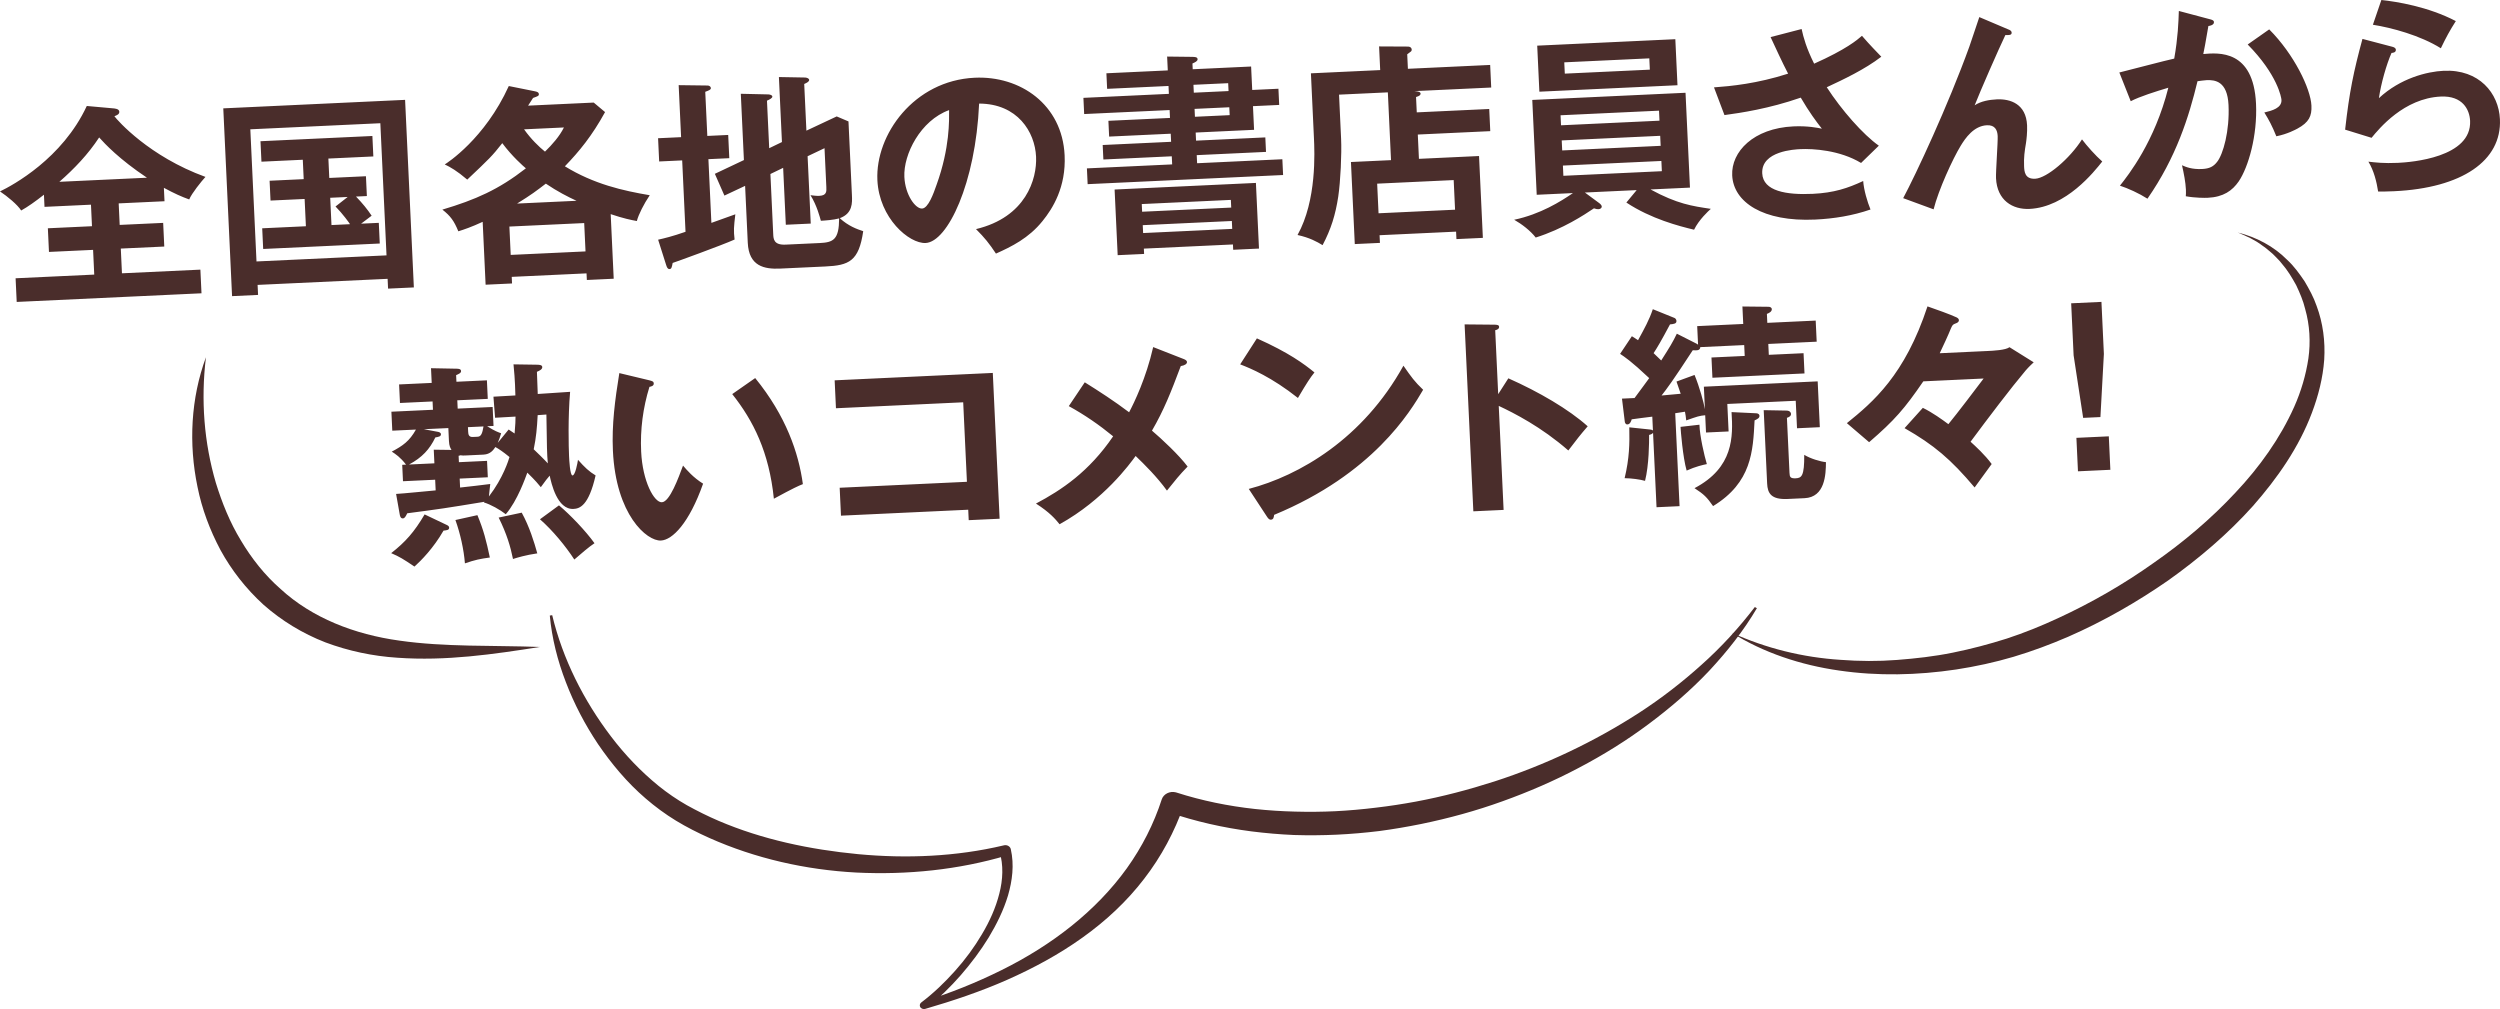
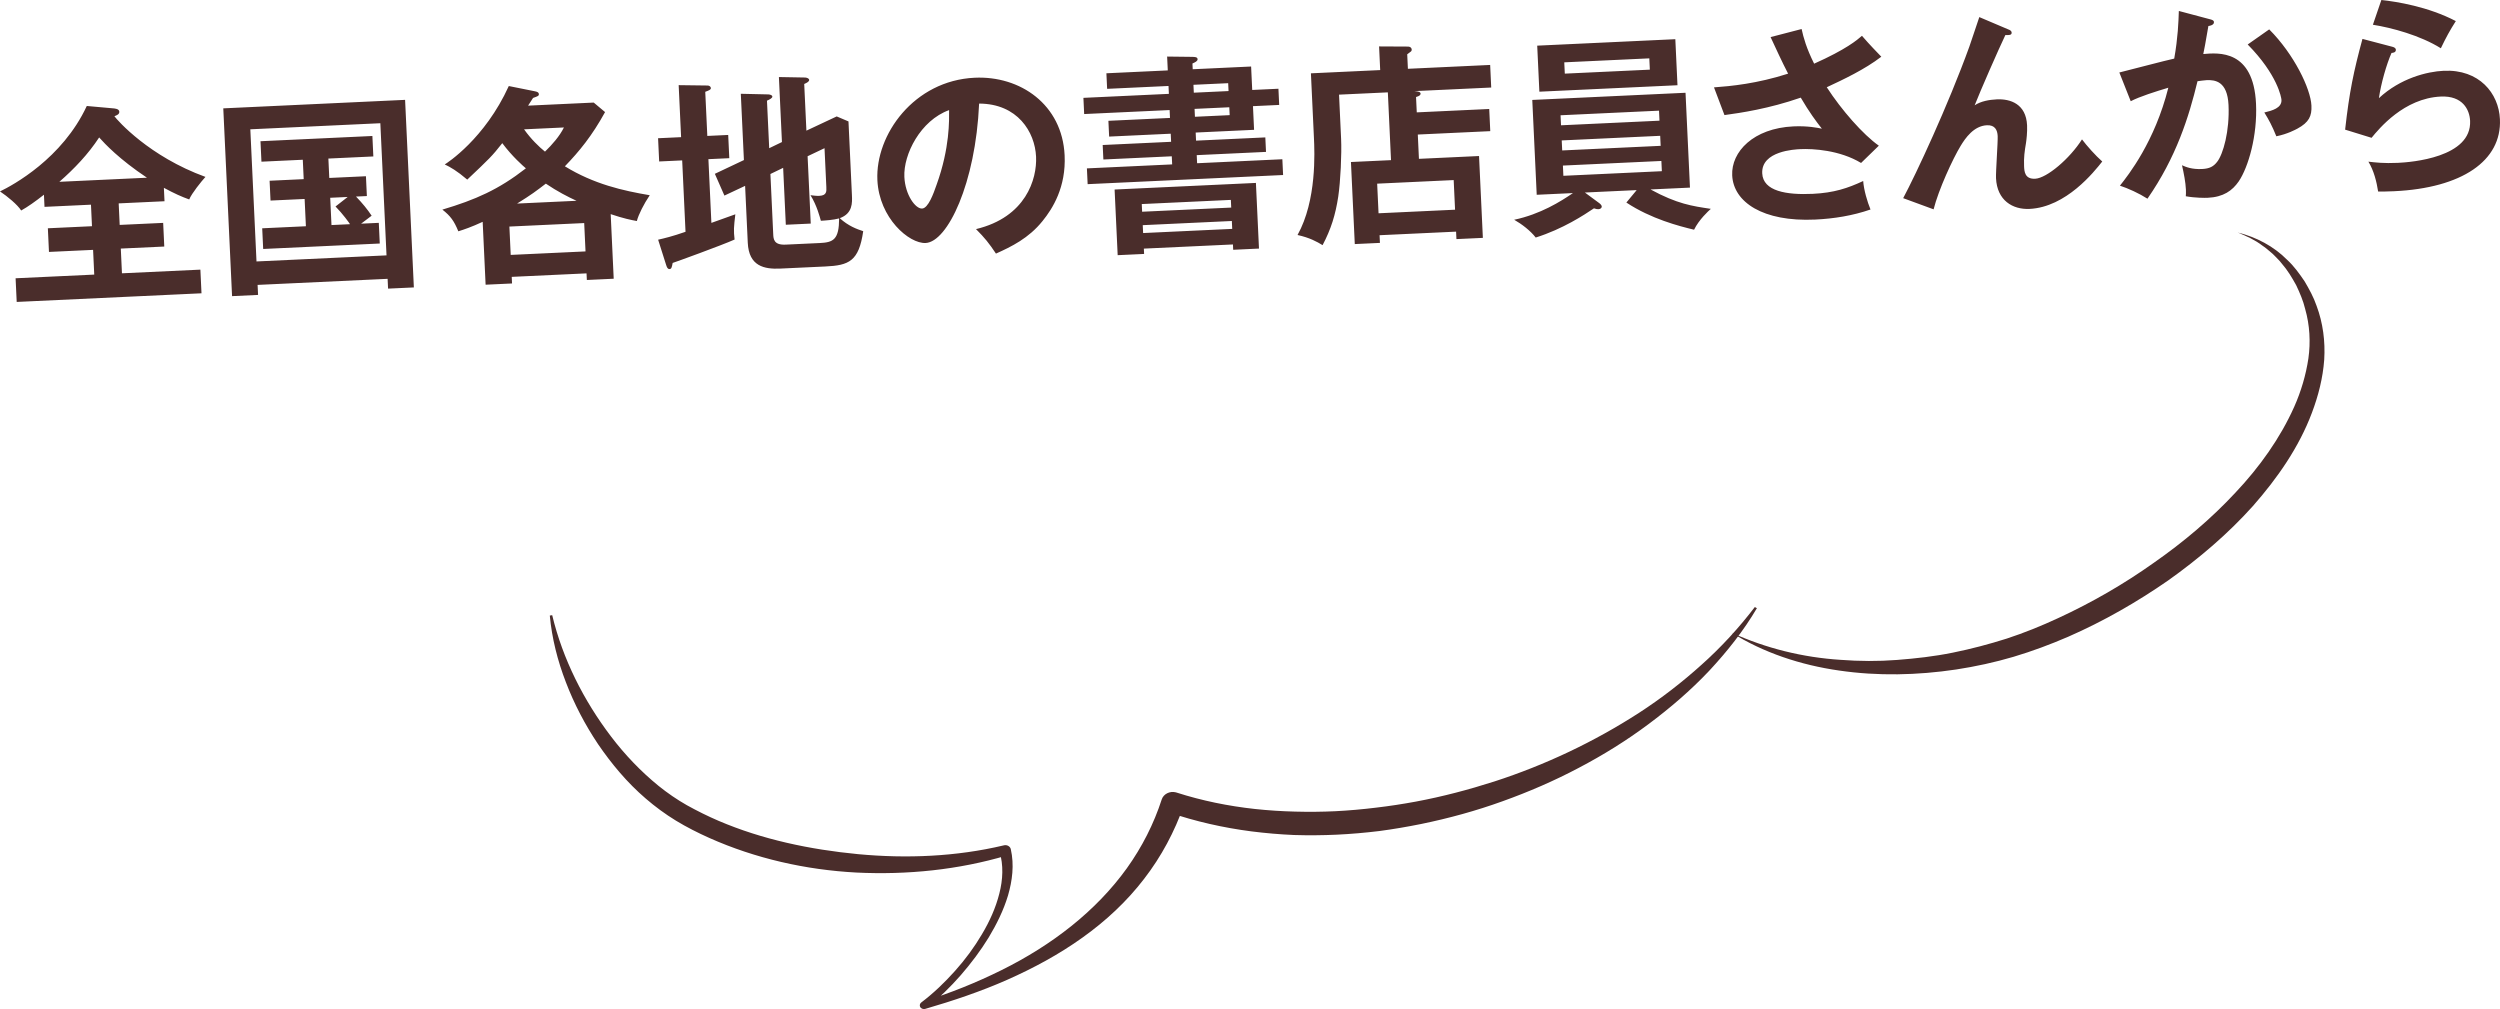
<svg xmlns="http://www.w3.org/2000/svg" enable-background="new 0 0 643.367 259.677" height="259.677" viewBox="0 0 643.367 259.677" width="643.367">
  <g fill="#4a2d2b">
-     <path d="m114.95 135.085-5.678-2.703c-2.647 4.521-4.945 7.103-8.604 9.967 2.188.942 3.094 1.505 5.989 3.458 1.688-1.508 4.891-4.736 7.483-9.255.82-.094 1.478-.124 1.447-.782-.015-.329-.3-.536-.637-.685zm2.25-1.259c1.264 3.514 2.172 7.649 2.446 11.154 2.542-.889 3.958-1.174 6.416-1.509-.916-4.3-1.593-7.017-3.203-10.899zm31.544-15.493c-.126.83-.693 3.99-1.406 4.023-.658.031-.848-4.028-.894-5.016-.103-2.194-.299-9.936.273-16.504l-8.33.554c-.039-.822-.171-4.829-.212-5.707.755-.31 1.398-.67 1.373-1.219-.026-.548-.687-.572-1.183-.604l-6.216-.094c.111 1.203.401 3.884.484 8.002l-5.647.319.418 5.423 5.263-.301c-.009.99-.018 1.979-.236 4.354-.851-.564-.963-.615-1.532-1.027l-2.808 3.429c.395-.953.592-1.457.875-2.46-.783-.293-1.564-.531-3.603-1.811l1.646-.076-.229-4.882-8.996.421-.1-2.14 7.844-.366-.223-4.772-7.843.366-.08-1.699c.7-.309 1.293-.557 1.27-1.049-.025-.549-.577-.578-1.073-.61l-6.658-.128.177 3.784-8.392.392.223 4.773 8.393-.393.1 2.139-10.696.5.228 4.882 6.089-.284c-1.674 2.991-3.378 4.171-6.221 5.678.963.614 2.211 1.436 3.674 3.346l-.987.047.198 4.224 8.282-.388.128 2.743c-1.479.124-8.591.841-10.182.915l.897 5.07c.081.546.223 1.254.827 1.226.494-.022.695-.417 1.148-1.317 8.468-1.11 9.615-1.274 19.871-2.963l-.157.172c1.671.472 4.211 1.893 5.639 3.035 3.025-3.495 5.106-9.529 5.546-10.704 2.247 2.204 2.774 2.894 3.473 3.741 1.344-1.822 1.6-2.219 2.28-2.966.419 1.904 1.894 8.762 6.118 8.564 1.59-.074 3.921-.788 5.699-8.622-1.698-1.019-2.792-2.067-4.532-4.02zm-37.117-2.607.164 3.51-6.527.306c3.378-1.808 5.313-3.932 6.766-6.968.817-.148 1.473-.233 1.445-.837-.021-.439-.577-.578-.854-.62l-3.549-.659 6.308-.295.157 3.347c.059 1.262.359 1.797.656 2.278zm12.803-5.985c-.302 1.772-.593 2.611-1.525 2.654l-1.207.057c-1.042.049-1.183-.604-1.218-1.373l-.054-1.151zm1.392 18.019c-.013-.274.313-2.708.345-3.204-1.202.166-6.614.804-7.763.912l-.107-2.304 7.24-.338-.197-4.224-7.241.338-.077-1.646c.219-.01.271-.067.434-.13.444.089.993.063 1.376.046l4.607-.216c1.81-.084 2.579-1.274 3.042-1.956.903.508 1.924 1.175 3.639 2.578-.238.783-1.619 5.355-5.298 10.144zm11.527-12.137c.626-3.053.846-5.427 1.018-8.788l2.247-.16c.141 8.899.13 9.834.368 12.571-1.16-1.265-2.77-2.784-3.633-3.623zm-9.019 17.572c2.125 4.299 3.044 7.499 3.687 10.657.975-.32 3.359-1.036 6.254-1.446-.794-2.877-2.026-6.887-4.008-10.478zm15.52-3.144-4.89 3.582c3.268 2.87 6.589 6.893 8.84 10.36 1.744-1.511 3.751-3.253 5.191-4.2-2.293-3.191-6.223-7.294-9.141-9.742zm31.926-10.233c-1.173 3.134-3.411 9.34-5.441 9.435-1.975.093-4.976-5.319-5.337-13.053-.264-5.65.464-11.236 2.135-16.646.381-.072 1.144-.219 1.113-.877-.023-.493-.302-.59-1.193-.823l-7.672-1.841c-1.108 6.869-1.965 13.23-1.65 19.977.771 16.511 8.729 23.285 12.35 23.115 2.962-.138 7.267-4.462 10.859-14.635-2.547-1.586-4.175-3.489-5.164-4.652zm12.662-18.401c5.432 6.836 9.494 14.947 10.714 26.929 5.093-2.767 6.332-3.319 7.465-3.757-1.09-8.03-4.339-17.553-12.27-27.297zm26.357-3.542.336 7.186 32.746-1.531.957 20.459-32.746 1.531.336 7.186 32.746-1.531.125 2.688 7.954-.372-1.754-37.518zm81.659 12.95c3.053-5.256 4.872-9.848 7.414-16.619 1.037-.158 1.623-.57 1.6-1.064-.015-.328-.412-.584-.804-.731l-7.896-3.094c-1.825 8.001-4.884 14.301-6.197 16.78-3.761-2.848-7.729-5.41-11.409-7.712l-4.111 6.13c4.062 2.229 7.868 4.854 11.412 7.767-6.224 9.141-13.262 13.812-19.86 17.31 3.514 2.255 4.967 3.945 6.076 5.323 11.466-6.363 18.075-15.522 19.573-17.571 2.245 2.148 5.53 5.403 8.058 8.913 2.026-2.514 3.219-4.053 5.318-6.186-2.172-2.923-6.713-7.163-9.174-9.246zm64.714-16.713c-10.391 18.79-26.768 28.296-39.801 31.709l4.617 7.04c.298.481.647.904 1.031.887.768-.036.792-.696.876-1.25 25.454-10.535 35.04-26.54 38.349-32.192-2.244-2.149-2.951-3.161-5.072-6.194zm-22.897 1.729c-2.686-2.184-6.559-5.081-14.812-8.763l-4.305 6.688c2.687 1.029 8.125 3.304 14.862 8.65 2.394-4.069 3.165-5.205 4.255-6.575zm47.284 5.595-.77-16.455c.327-.07 1.032-.268 1.004-.871-.023-.494-.52-.525-1.07-.555l-7.81-.074 2.249 48.104 7.789-.364-1.252-26.768c3.935 1.85 10.916 5.371 17.908 11.477 2.228-2.908 2.952-3.877 4.985-6.225-4.82-4.338-12.562-8.868-20.421-12.349zm66.443 4.921-6.392-.306c.405 6.303.558 14.266-9.529 19.575 2.438 1.59 3.188 2.324 4.778 4.614 9.941-6.072 10.279-14.114 10.679-22.049.752-.364 1.291-.609 1.263-1.213-.013-.273-.249-.593-.799-.621zm10.127 16.732c-1.426.066-1.557-.367-1.605-1.409l-.661-14.152c.541-.189 1.079-.435 1.051-1.038-.018-.384-.367-.808-1.138-.826l-5.887-.11.882 18.869c.117 2.523 1.02 4.186 5.298 3.985l4.334-.202c5.266-.246 5.487-6.084 5.503-9.272-1.491-.15-4-.913-5.585-1.883.033 5.44-.656 5.966-2.192 6.038zm-28.507-17.137c.148.817.222 1.199.325 2.238 2.866-1.014 3.406-1.203 4.885-1.328l.208 4.443 5.814-.271-.331-7.076 17.607-.822.33 7.075 5.869-.274-.551-11.793-29.29 1.369.271 5.814c-.302-1.745-1.364-5.653-2.667-8.836l-4.648 1.701c.446 1.299.701 2.057 1.082 3.139l-4.927.449c1.35-1.711 2.851-3.705 8.031-11.645 1.157.057 1.873.078 1.941-.805l11.299-.528.131 2.798-8.555.4.243 5.211 23.696-1.107-.244-5.211-8.94.418-.131-2.798 12.451-.582-.254-5.43-12.451.582-.107-2.304c.486-.188 1.293-.556 1.263-1.214-.021-.438-.47-.638-.908-.617l-6.655-.074.21 4.498-11.848.555.224 4.771c-.17-.102-.228-.154-.397-.256l-5.067-2.566c-1.052 2.192-1.716 3.268-4.021 6.895-.401-.367-.863-.84-1.957-1.889.924-1.417 1.943-3.113 4.217-7.398 1.04-.104 1.695-.188 1.662-.901-.016-.329-.25-.647-.475-.747l-5.604-2.268c-.916 2.736-2.133 4.938-3.805 7.984-.623-.411-.908-.617-1.587-1.025l-3.031 4.539c1.136.771 2.778 1.795 7.493 6.246-.518.684-2.22 3.072-3.773 5.124l-3.235.151.713 5.849c.016.329.203.815.696.792.658-.031.951-.814 1.093-1.315.272-.067 4.59-.6 5.301-.688l.166 3.565c-.172-.157-.339-.204-.671-.244l-5.414-.571c.086 4.174.04 7.914-1.202 13.085 1.815.024 3.918.312 5.255.688 1.021-4.006 1.068-10.055 1.042-11.812.271-.067.76-.2 1.019-.542l.895 19.143 5.925-.276-1.118-23.915zm3.729 3.343-4.866.557c.044.934.586 7.834 1.57 11.251 2.315-1.043 4.165-1.459 5.199-1.672-.651-2.169-1.822-7.225-1.903-10.136zm73.957-18.959-12.122.566c.85-1.799 2.2-4.665 2.839-6.289.397-.898.497-1.123 1.255-1.378.324-.126.865-.315.839-.864-.015-.328-.3-.535-.581-.688-1.463-.701-5.376-2.112-7.499-2.838-5.824 17.699-14.021 24.623-20.749 30.05l5.727 4.899c6.553-5.639 9.159-8.674 13.945-15.658l15.522-.727c-1.966 2.621-6.73 8.891-9.07 11.748-1.595-1.189-4.099-2.996-6.573-4.199l-4.703 5.222c7.567 4.318 11.919 8.019 18.029 15.264l4.391-6.032c-1.761-2.392-4.115-4.535-5.436-5.737 4.603-6.208 10.35-13.787 14.203-18.364.104-.115.729-.859 2.047-2.075l-6.229-3.887c-1.009.762-4.135.907-5.835.987zm31.389 21.951-8.338.39.402 8.612 8.338-.391zm-2.156-4.956.89-16.258-.627-13.385-7.789.365.626 13.383 2.457 16.102z" />
    <path d="m52.872 45.525c-14.483-5.261-22.611-14.5-23.433-15.616.648-.25 1.296-.5 1.265-1.159-.036-.768-1.193-.824-1.524-.863l-6.845-.614c-6.293 13.542-19.056 20.406-22.335 21.988 1.929 1.284 4.502 3.418 5.452 4.912 1.714-.959 3.63-2.313 5.857-4.066l.146 3.127 11.958-.56.259 5.54-11.354.531.285 6.088 11.354-.53.297 6.362-20.24.947.285 6.089 47.556-2.224-.285-6.088-20.185.943-.297-6.364 11.189-.522-.285-6.089-11.189.523-.259-5.54 11.793-.552-.162-3.455c2.707 1.468 4.616 2.312 6.517 2.993.64-1.568 3.135-4.653 4.18-5.801zm-37.596 1.263c3.855-3.369 7.419-7.108 10.241-11.418 1.508 1.688 5.154 5.586 12.303 10.364zm77.654 10.773c.902-.702 2.282-1.756 2.708-2.051-1.064-1.6-2.291-3.137-4.023-4.925l2.797-.131-.238-5.101-9.434.44-.233-4.991 11.573-.541-.246-5.266-28.797 1.346.246 5.266 10.641-.498.233 4.991-8.776.411.238 5.101 8.776-.41.328 7.021-11.244.527.249 5.32 30.004-1.402-.249-5.32zm-7.624.356-.328-7.021 4.498-.21-3.128 2.455c1.905 1.944 3.494 4.179 3.731 4.553zm-27.845-30.032 2.259 48.324 6.692-.312-.121-2.579 33.459-1.562.118 2.521 6.637-.309-2.256-48.27zm8.548 39.399-1.589-34.008 33.459-1.564 1.59 34.007zm89.703-38.44-2.918-2.447-16.894.79c.411-.624.973-1.53 1.282-1.984 1.243-.443 1.515-.511 1.492-1.004-.018-.384-.357-.588-1.078-.719l-6.659-1.338c-6.181 13.592-15.895 19.818-16.483 20.175 1.462.701 3.099 1.614 5.79 3.907 5.685-5.378 6.37-6.015 9.016-9.382 2.523 3.4 5.446 5.957 6.075 6.478-7.054 5.497-12.98 8.083-21.492 10.625 2.112 1.66 2.994 2.883 4.109 5.579 1.463-.453 3.357-1.091 6.263-2.437l.756 16.181 6.802-.318-.08-1.699 19.253-.9.079 1.701 6.912-.324-.777-16.62c3.295 1.11 5.292 1.512 6.734 1.774.417-1.669 1.827-4.429 3.317-6.642-6.871-1.163-14.371-2.847-21.842-7.445 3.724-3.857 7-7.858 10.343-13.951zm-20.846 4.438 10.257-.479c-1.104 2.25-3.036 4.43-4.876 6.22-1.543-1.248-3.615-3.24-5.381-5.741zm15.816 31.418-19.253.9-.341-7.296 19.252-.899zm-2.313-13.029-15.303.715c3.74-2.318 4.96-3.255 7.401-5.128 2.952 2.005 5.711 3.415 7.902 4.413zm70.871-1.444-.887-18.979-3.029-1.288-7.8 3.663-.562-12.012c.7-.308 1.291-.61 1.271-1.049-.018-.384-.577-.578-1.018-.612l-6.767-.123.782 16.729-3.279 1.583-.572-12.232c.7-.308 1.398-.67 1.38-1.054s-.574-.523-1.015-.558l-7.099-.163.797 17.059-7.476 3.538 2.461 5.602 5.325-2.503.685 14.646c.282 6.033 4.223 6.839 8.391 6.644l11.574-.541c6.088-.285 8.623-1.338 9.745-9.085-1.619-.529-3.799-1.308-6.038-3.347 3.352-1.202 3.221-3.999 3.131-5.918zm-8.274 12.315-8.776.41c-3.071.144-3.146-1.447-3.205-2.709l-.723-15.468 3.279-1.582.685 14.645 6.417-.3-.81-17.333 4.355-2.072.467 9.982c.054 1.152.103 2.194-1.817 2.284-.768.036-1.598-.09-2.262-.169 1.664 2.671 2.409 5.659 2.671 6.581.933-.043 3.289-.208 4.699-.604-.02 5.443-1.47 6.171-4.98 6.335zm-27.893-5.183-.767-16.4 5.375-.251-.28-5.979-5.375.251-.531-11.354c1.027-.378 1.458-.563 1.44-.947-.023-.494-.527-.69-.911-.672l-7.371-.095.625 13.384-5.924.277.279 5.979 5.924-.276.859 18.375c-3.462 1.206-5.528 1.688-7.051 2.033l2.063 6.501c.193.594.38 1.08.874 1.057.494-.021.585-.412.806-1.576.65-.195 12.65-4.549 15.935-6.022-.277-2.405-.201-3.124.191-6.495-.862.314-5.189 1.835-6.161 2.21zm67.763-37.359c-15.632.731-25.59 14.665-25.044 26.347.459 9.819 8.187 16.384 12.411 16.187 5.649-.264 12.861-15.333 13.77-35.88 9.896.032 14.359 7.299 14.656 13.662.269 5.76-2.625 15.569-15.455 18.643 2.25 2.259 3.358 3.637 5.132 6.302 3.984-1.78 8.445-3.968 11.977-8.365 2.651-3.258 6.078-8.75 5.696-16.923-.613-13.111-11.459-20.519-23.143-19.973zm-9.815 27.56c-.775 2.234-2.136 6.036-3.727 6.11-1.7.08-4.34-3.479-4.559-8.143-.271-5.813 4.158-14.541 11.51-17.194.008 2.529.232 9.665-3.224 19.227zm67.051-5.554-.098-2.084 17.827-.833-.174-3.73-17.827.833-.097-2.084 15.029-.703-.284-6.088 6.746-.315-.194-4.169-6.747.315-.282-6.034-15.029.703-.069-1.481c.7-.308 1.346-.613 1.323-1.106-.028-.603-.796-.567-1.292-.599l-6.545-.079.167 3.565-15.797.739.188 4.004 15.797-.738.095 2.029-21.996 1.028.195 4.168 21.992-1.028.095 2.029-15.852.741.19 4.059 15.852-.741.097 2.084-17.607.823.174 3.73 17.607-.823.097 2.085-21.94 1.025.189 4.059 50.299-2.351-.19-4.06zm-.944-20.185 8.941-.417.095 2.029-8.94.418zm.29 6.198 8.94-.417.095 2.029-8.941.418zm-20.578 20.752.79 16.895 6.802-.318-.064-1.371 22.928-1.071.064 1.371 6.637-.311-.79-16.894zm6.991 3.741 22.928-1.071.092 1.975-22.928 1.071zm.349 7.46-.095-2.029 22.928-1.072.095 2.029zm89.311-43.26-21.172.99-.175-3.73c.267-.177.53-.41.85-.645.214-.12.313-.344.304-.564-.026-.548-.532-.799-.972-.779l-7.423-.038.285 6.088-17.827.833.777 16.62c.169 3.62.751 16.071-4.22 24.989 3.11.68 5.029 1.744 6.444 2.612 2.171-4.114 3.318-7.796 4.033-12.502.583-3.985.918-10.927.731-14.931l-.528-11.299 12.561-.587.815 17.443-10.312.481.987 21.118 6.472-.303-.092-1.975 19.691-.92.09 1.919 6.802-.317-.985-21.062-15.468.723-.292-6.253 18.649-.872-.267-5.705-18.649.872-.185-3.949c.922-.263 1.184-.55 1.168-.879-.018-.384-.467-.583-1.624-.639l19.801-.926zm-9.389 29.629.355 7.624-19.691.921-.356-7.624zm60.805 1.94-1.141-24.409-39.438 1.844 1.142 24.409 9.324-.437c-3.089 2.123-8.376 5.449-15.126 6.864 1.977 1.116 4.2 2.827 5.546 4.578 6.989-2.196 12.534-5.863 14.986-7.518.559.194.835.236 1.164.221.494-.023.865-.315.847-.699-.015-.329-.417-.695-.701-.901l-3.645-2.688 13.329-.623-2.653 3.202c6.354 4.211 13.586 6.071 17.423 6.992 1.253-2.588 3.73-4.848 4.312-5.369-4.761-.712-8.634-1.245-15.516-4.992zm-33.303-18.618 25.341-1.184.12 2.578-25.341 1.185zm.302 6.473 25.342-1.185.12 2.578-25.341 1.185zm.426 9.105-.123-2.633 25.342-1.185.123 2.633zm29.364-23.306-.554-11.848-35.543 1.661.554 11.848zm-7.249-6.917.136 2.907-21.886 1.023-.136-2.907zm54.723-5.802c-1.268 1.104-4.07 3.489-12.309 7.172-2.002-4.029-2.731-6.688-3.22-8.919l-7.984 2.077c1.223 2.636 2.998 6.511 4.508 9.409-8.016 2.574-14.691 3.215-19.074 3.53l2.696 7.13c4.261-.583 11.413-1.633 19.635-4.491 2.151 3.692 3.97 6.136 5.432 7.992-1.056-.226-3.664-.763-7.339-.591-10.258.479-16.022 6.521-15.737 12.609.32 6.856 7.872 12.001 21.365 11.37 4.827-.226 9.628-1 14.227-2.589-.806-1.941-1.72-5.032-1.882-7.333-3.928 1.832-7.499 3.044-12.983 3.301-6.747.314-12.785-.667-13-5.274-.27-5.76 8.396-6.165 9.823-6.231 3.236-.151 10.126.241 15.613 3.558l4.574-4.446c-4.035-2.835-9.608-9.171-13.401-15.04 4.196-1.956 9.791-4.581 14.035-7.857-1.156-1.213-2.829-2.893-4.979-5.377zm56.626 26.653c-3.123 4.929-9.043 9.987-12.06 10.129-2.688.125-2.783-1.904-2.845-3.221-.103-2.194.145-3.965.491-5.96.126-.83.365-2.766.281-4.576-.257-5.485-4.278-6.836-7.788-6.672-1.92.089-4.102.466-5.701 1.531 1.375-3.527 6.192-14.527 7.896-18.07.935.011 1.65.033 1.62-.625-.023-.494-.473-.692-.864-.839l-7.459-3.169c-.391 1.063-2.119 6.421-2.559 7.596-5.501 15.209-13.796 32.968-17.032 39.001l7.83 2.877c1.251-5.006 4.943-13.039 6.985-16.378 1.175-1.924 3.335-5.103 6.735-5.262 2.085-.098 2.697 1.248 2.77 2.784.071 1.536-.507 9.149-.428 10.849.267 5.705 4.281 8.101 8.615 7.898 9.434-.441 16.648-9.574 18.725-12.199-1.718-1.514-3.98-4.047-5.212-5.694zm48.177-28.308-5.535 3.887c7.675 7.777 8.665 13.667 8.693 14.271.098 2.084-2.4 2.751-4.412 3.23 1.189 1.923 1.972 3.371 3.09 6.122 2.887-.575 4.922-1.714 5.405-1.957 3.003-1.625 3.751-3.254 3.626-5.941-.203-4.334-4.465-13.205-10.867-19.612zm-16.964 6.345c.223-1.11.582-2.831 1.312-7.208 1.146-.164 1.455-.618 1.437-1.002-.022-.494-.579-.632-1.135-.771l-7.904-2.104c-.089 2.808-.23 6.827-1.187 12.259-2.014.424-11.896 3.03-14.125 3.574l2.929 7.395c2.308-1.208 6.425-2.5 9.678-3.476-3.476 13.851-10.273 22.469-12.454 25.209 2.065.673 4.93 1.968 7.083 3.352 7.416-10.681 10.669-21.058 12.879-30.231.656-.086 1.693-.244 2.351-.275 2.194-.103 5.347.3 5.631 6.388.313 6.692-1.385 12.708-2.942 14.65-.934 1.198-1.953 1.74-3.873 1.83-2.633.123-4.146-.521-5.157-.968.483 2.121.918 4.354 1.008 6.274.033.713.002 1.209-.03 1.705 2.385.438 4.968.428 5.626.396 4.059-.189 6.346-1.836 7.993-4.222 2.469-3.633 4.837-11.77 4.452-19.997-.653-13.932-9.63-13.127-13.572-12.778zm64.99-8.48c-7.156-3.734-15.242-5.005-19.164-5.426l-2.177 6.368c4.818.764 12.167 2.729 17.489 6.054 1.353-2.812 2.265-4.504 3.852-6.996zm11.35 25.251c-.313-6.692-5.33-12.889-14.49-12.461-4.224.197-11.126 1.895-16.657 7.045.539-3.763 1.956-8.722 3.249-11.641.384-.018 1.149-.108 1.116-.822-.023-.494-.582-.687-.971-.779l-7.625-2.007c-2.251 8.296-3.376 13.625-4.461 23.351l6.805 2.101c1.925-2.344 8.32-10.174 17.81-10.617 5.595-.262 7.412 3.336 7.548 6.244.44 9.434-15.114 10.657-18.569 10.818-3.675.172-5.888-.109-7.601-.305 1.43 2.353 2.111 5.179 2.504 7.689 1.044.006 2.418-.004 4.118-.083 17.443-.815 27.724-7.838 27.224-18.533z" />
    <path d="m445.638 162.826c8.819 4.028 18.363 6.369 28.046 6.984 4.826.367 9.683.401 14.507.024 4.818-.371 9.621-.912 14.34-1.873 4.715-.954 9.353-2.177 13.896-3.62 4.521-1.484 8.944-3.275 13.251-5.28 8.627-3.983 16.863-8.732 24.505-14.163 7.694-5.355 14.834-11.388 21.061-18.081 6.279-6.647 11.55-14.066 15.149-22.095 1.787-4.014 3.028-8.225 3.664-12.483.587-4.197.359-8.561-.831-12.728-.501-2.112-1.374-4.125-2.311-6.113-1.061-1.927-2.205-3.851-3.693-5.554-.671-.909-1.546-1.656-2.326-2.493-.896-.714-1.716-1.547-2.712-2.166-1.854-1.438-4.058-2.431-6.309-3.347 4.76 1.154 9.281 3.563 12.669 6.983 1.8 1.64 3.183 3.588 4.521 5.553 1.2 2.03 2.345 4.123 3.106 6.346 1.642 4.407 2.255 9.134 1.958 13.858-.339 4.673-1.504 9.249-3.167 13.653-3.315 8.842-8.851 16.801-15.181 23.995-6.419 7.16-13.848 13.485-21.802 19.145-8.033 5.566-16.604 10.493-25.72 14.486-4.57 1.977-9.264 3.728-14.094 5.17-4.831 1.428-9.772 2.5-14.758 3.265-9.97 1.493-20.186 1.722-30.113.268-9.908-1.409-19.544-4.618-27.656-9.734z" />
    <path d="m142.107 158.316c2.721 11.312 8.068 21.912 15.16 31.245 3.548 4.667 7.643 8.962 12.214 12.683 2.299 1.85 4.736 3.531 7.302 4.984 2.628 1.456 5.338 2.808 8.135 4.007 11.211 4.8 23.519 7.398 35.938 8.583 12.428 1.164 25.196.648 37.407-2.253l.099-.025c.771-.182 1.553.235 1.75.932l.014.061c.918 4.048.385 8.131-.72 11.929-1.147 3.81-2.925 7.396-4.979 10.808-2.084 3.402-4.51 6.615-7.153 9.666-2.662 3.04-5.585 5.895-8.796 8.503l-1.021-1.653c7.018-2.177 13.814-4.916 20.282-8.126 6.471-3.207 12.561-7.005 18.026-11.388 5.46-4.383 10.289-9.347 14.224-14.824 3.925-5.48 6.952-11.454 8.976-17.713.458-1.414 2.09-2.23 3.646-1.827l.157.047.074.023c6.489 2.081 13.259 3.46 20.115 4.209 3.432.366 6.886.59 10.347.675 3.459.098 6.929.062 10.395-.104 3.466-.177 6.925-.487 10.372-.909 3.45-.403 6.886-.932 10.306-1.564 6.831-1.277 13.558-3.054 20.161-5.168 13.194-4.273 25.75-10.245 37.242-17.659 5.737-3.721 11.127-7.891 16.145-12.424 5.053-4.509 9.601-9.49 13.674-14.816l.533.294c-3.384 5.761-7.617 11.116-12.294 16.131-4.714 4.994-10.001 9.541-15.616 13.721-5.614 4.192-11.636 7.938-17.938 11.242-6.288 3.333-12.886 6.185-19.666 8.614-6.777 2.448-13.784 4.369-20.906 5.832-3.564.722-7.16 1.334-10.778 1.815-3.625.442-7.269.756-10.924.933-3.656.17-7.321.198-10.986.085-3.66-.155-7.315-.473-10.949-.931-7.261-.941-14.434-2.555-21.311-4.913l3.877-1.757c-2.344 6.696-5.752 13.12-10.205 18.88-4.42 5.779-9.871 10.854-15.894 15.143-6.019 4.309-12.595 7.854-19.391 10.863-6.806 3.009-13.89 5.375-21.035 7.458l-.025.006c-.559.163-1.158-.116-1.334-.623-.132-.385.016-.793.339-1.036 3.186-2.408 6.057-5.181 8.682-8.122 2.637-2.936 4.961-6.103 6.923-9.43 1.978-3.314 3.563-6.83 4.47-10.454.937-3.604 1.1-7.37.062-10.782l1.864.97c-12.422 3.688-25.629 5.028-38.69 4.39-13.063-.688-26.035-3.631-37.86-8.904-2.952-1.323-5.838-2.78-8.586-4.449-2.79-1.702-5.378-3.622-7.781-5.69-4.821-4.136-8.795-8.932-12.239-13.954-3.393-5.061-6.19-10.423-8.312-15.984-2.142-5.55-3.603-11.326-4.139-17.157z" />
-     <path d="m53 91.932c-1.348 11.039-.479 22.024 2.561 32.369 1.594 5.144 3.612 10.159 6.422 14.766 2.747 4.624 6.123 8.918 10.233 12.515 8.078 7.426 18.984 11.686 30.613 13.283 11.666 1.674 23.917 1.18 36.132 1.627-12.029 1.89-24.192 3.674-36.745 2.768-6.253-.408-12.527-1.719-18.459-3.942-5.913-2.289-11.318-5.611-15.927-9.679-4.536-4.132-8.267-8.926-11.085-14.082-2.757-5.181-4.796-10.642-5.914-16.244-2.322-11.158-1.723-22.799 2.169-33.381z" />
  </g>
</svg>